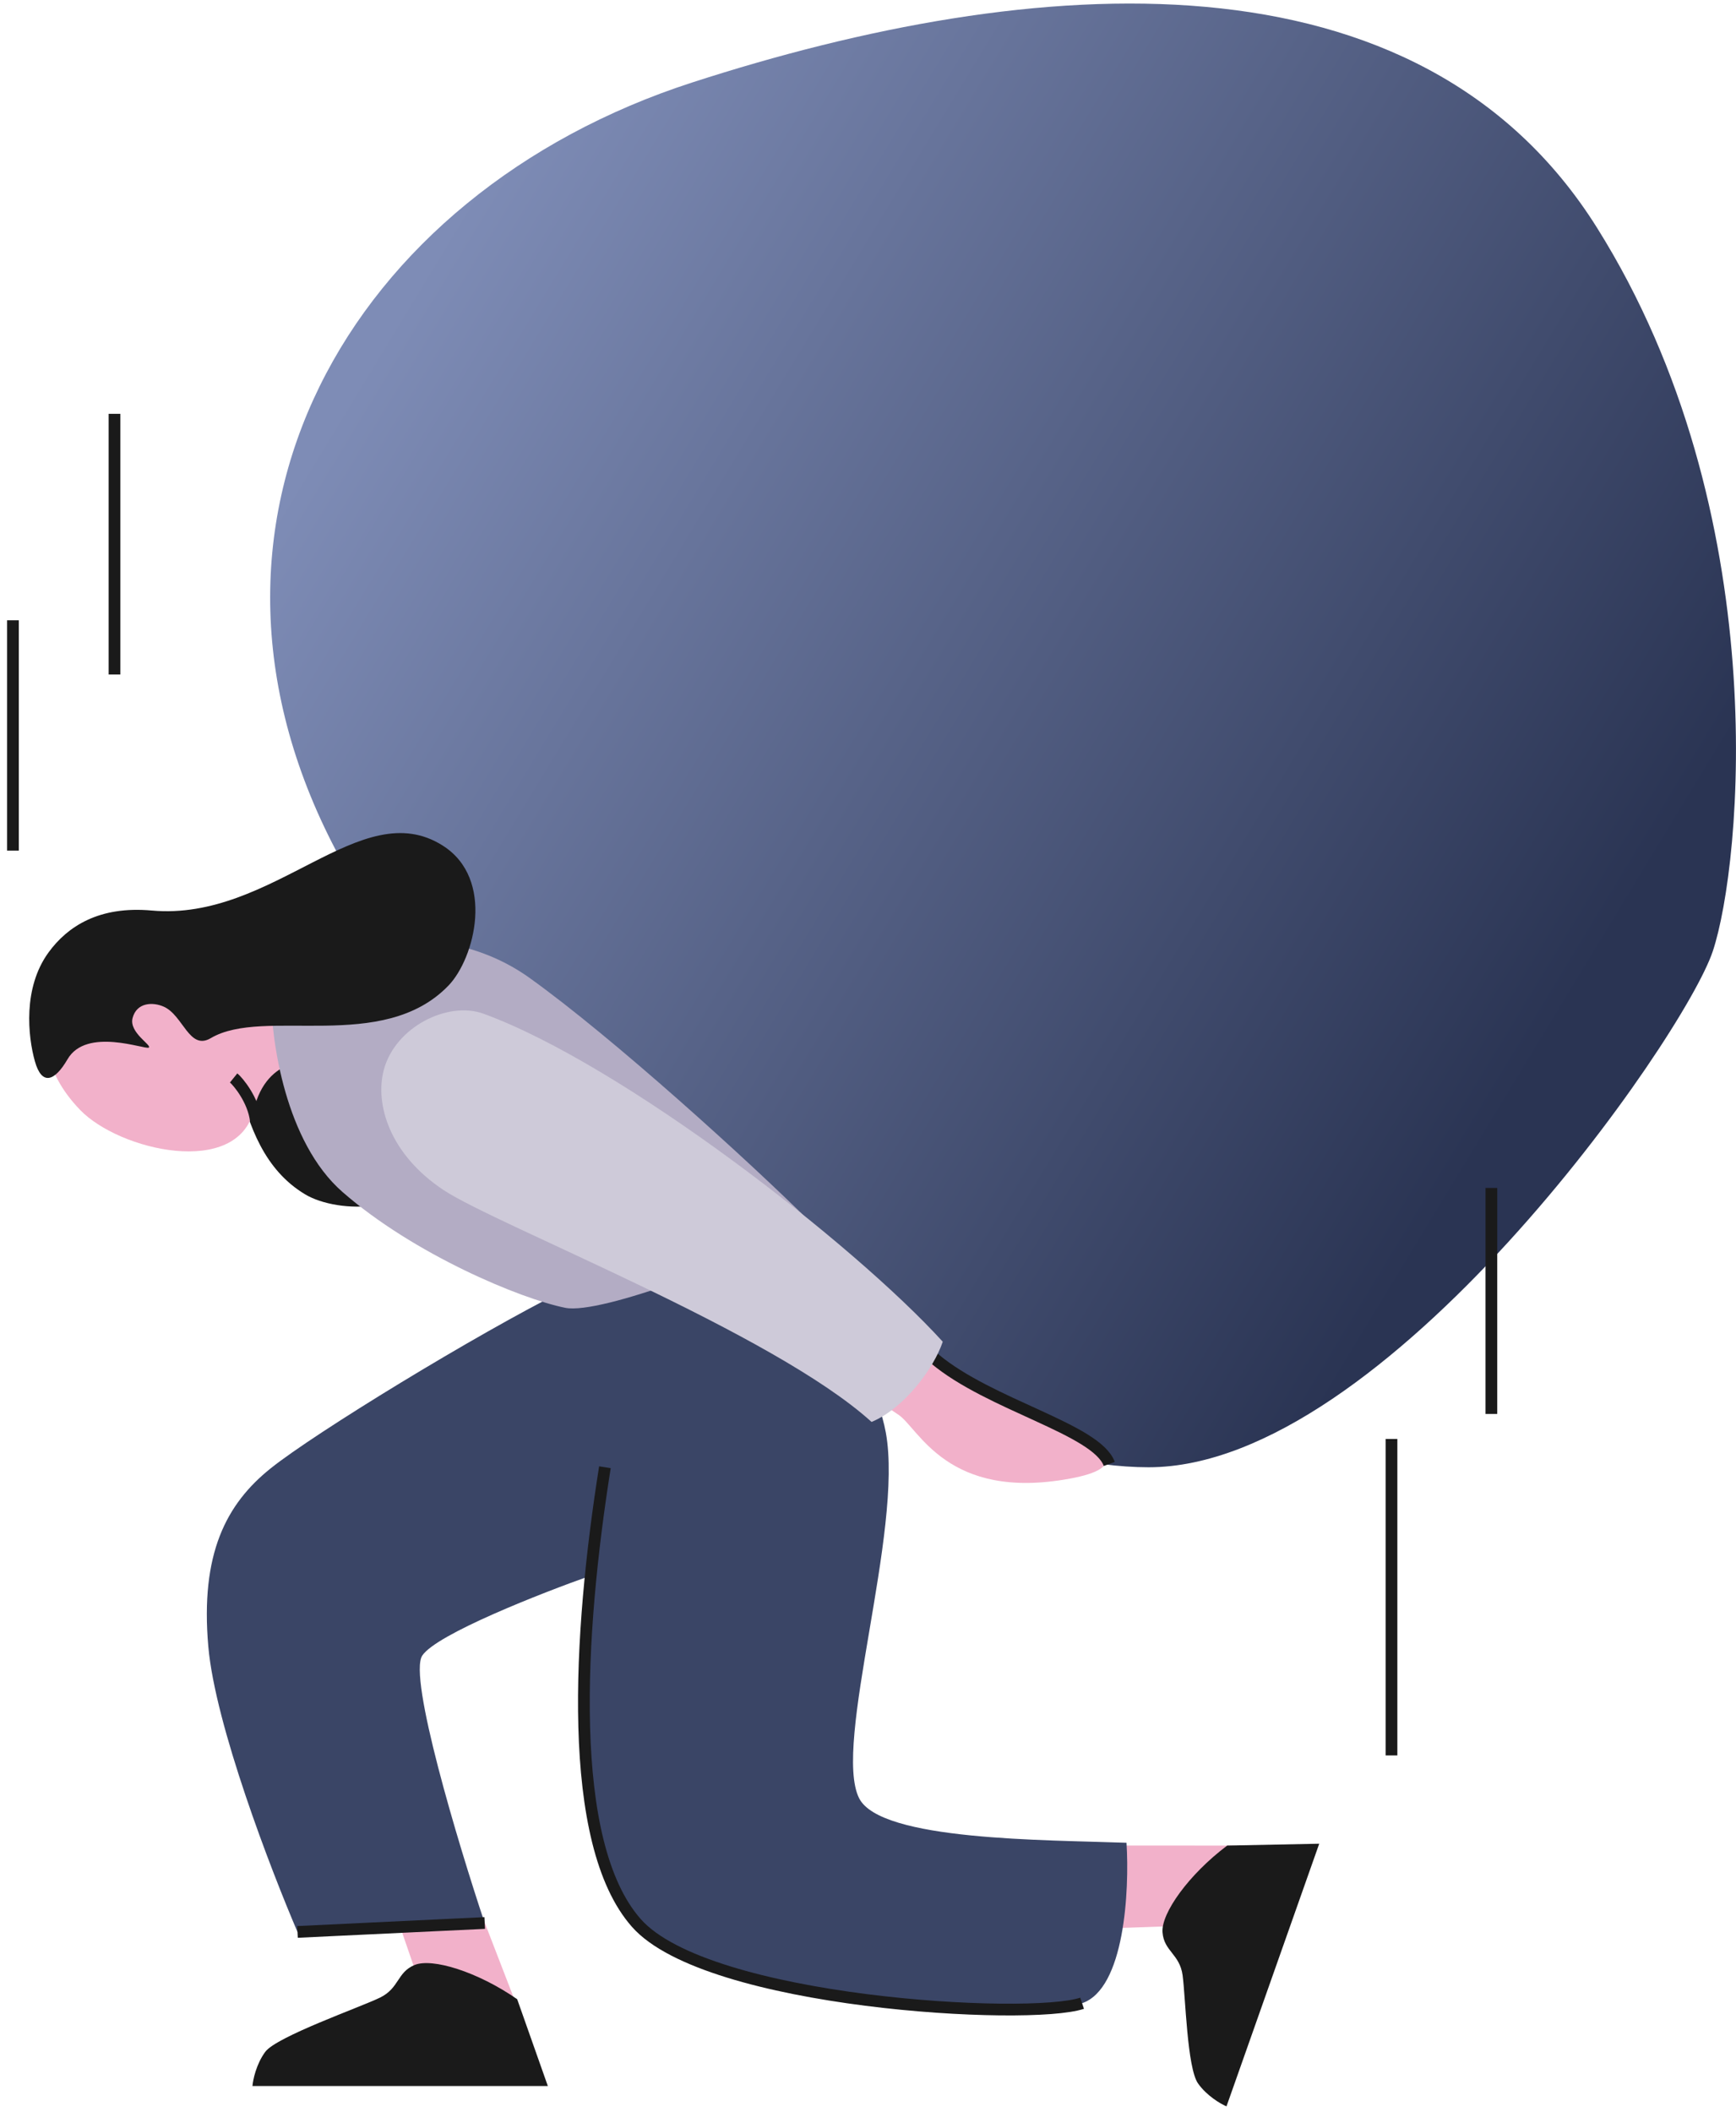
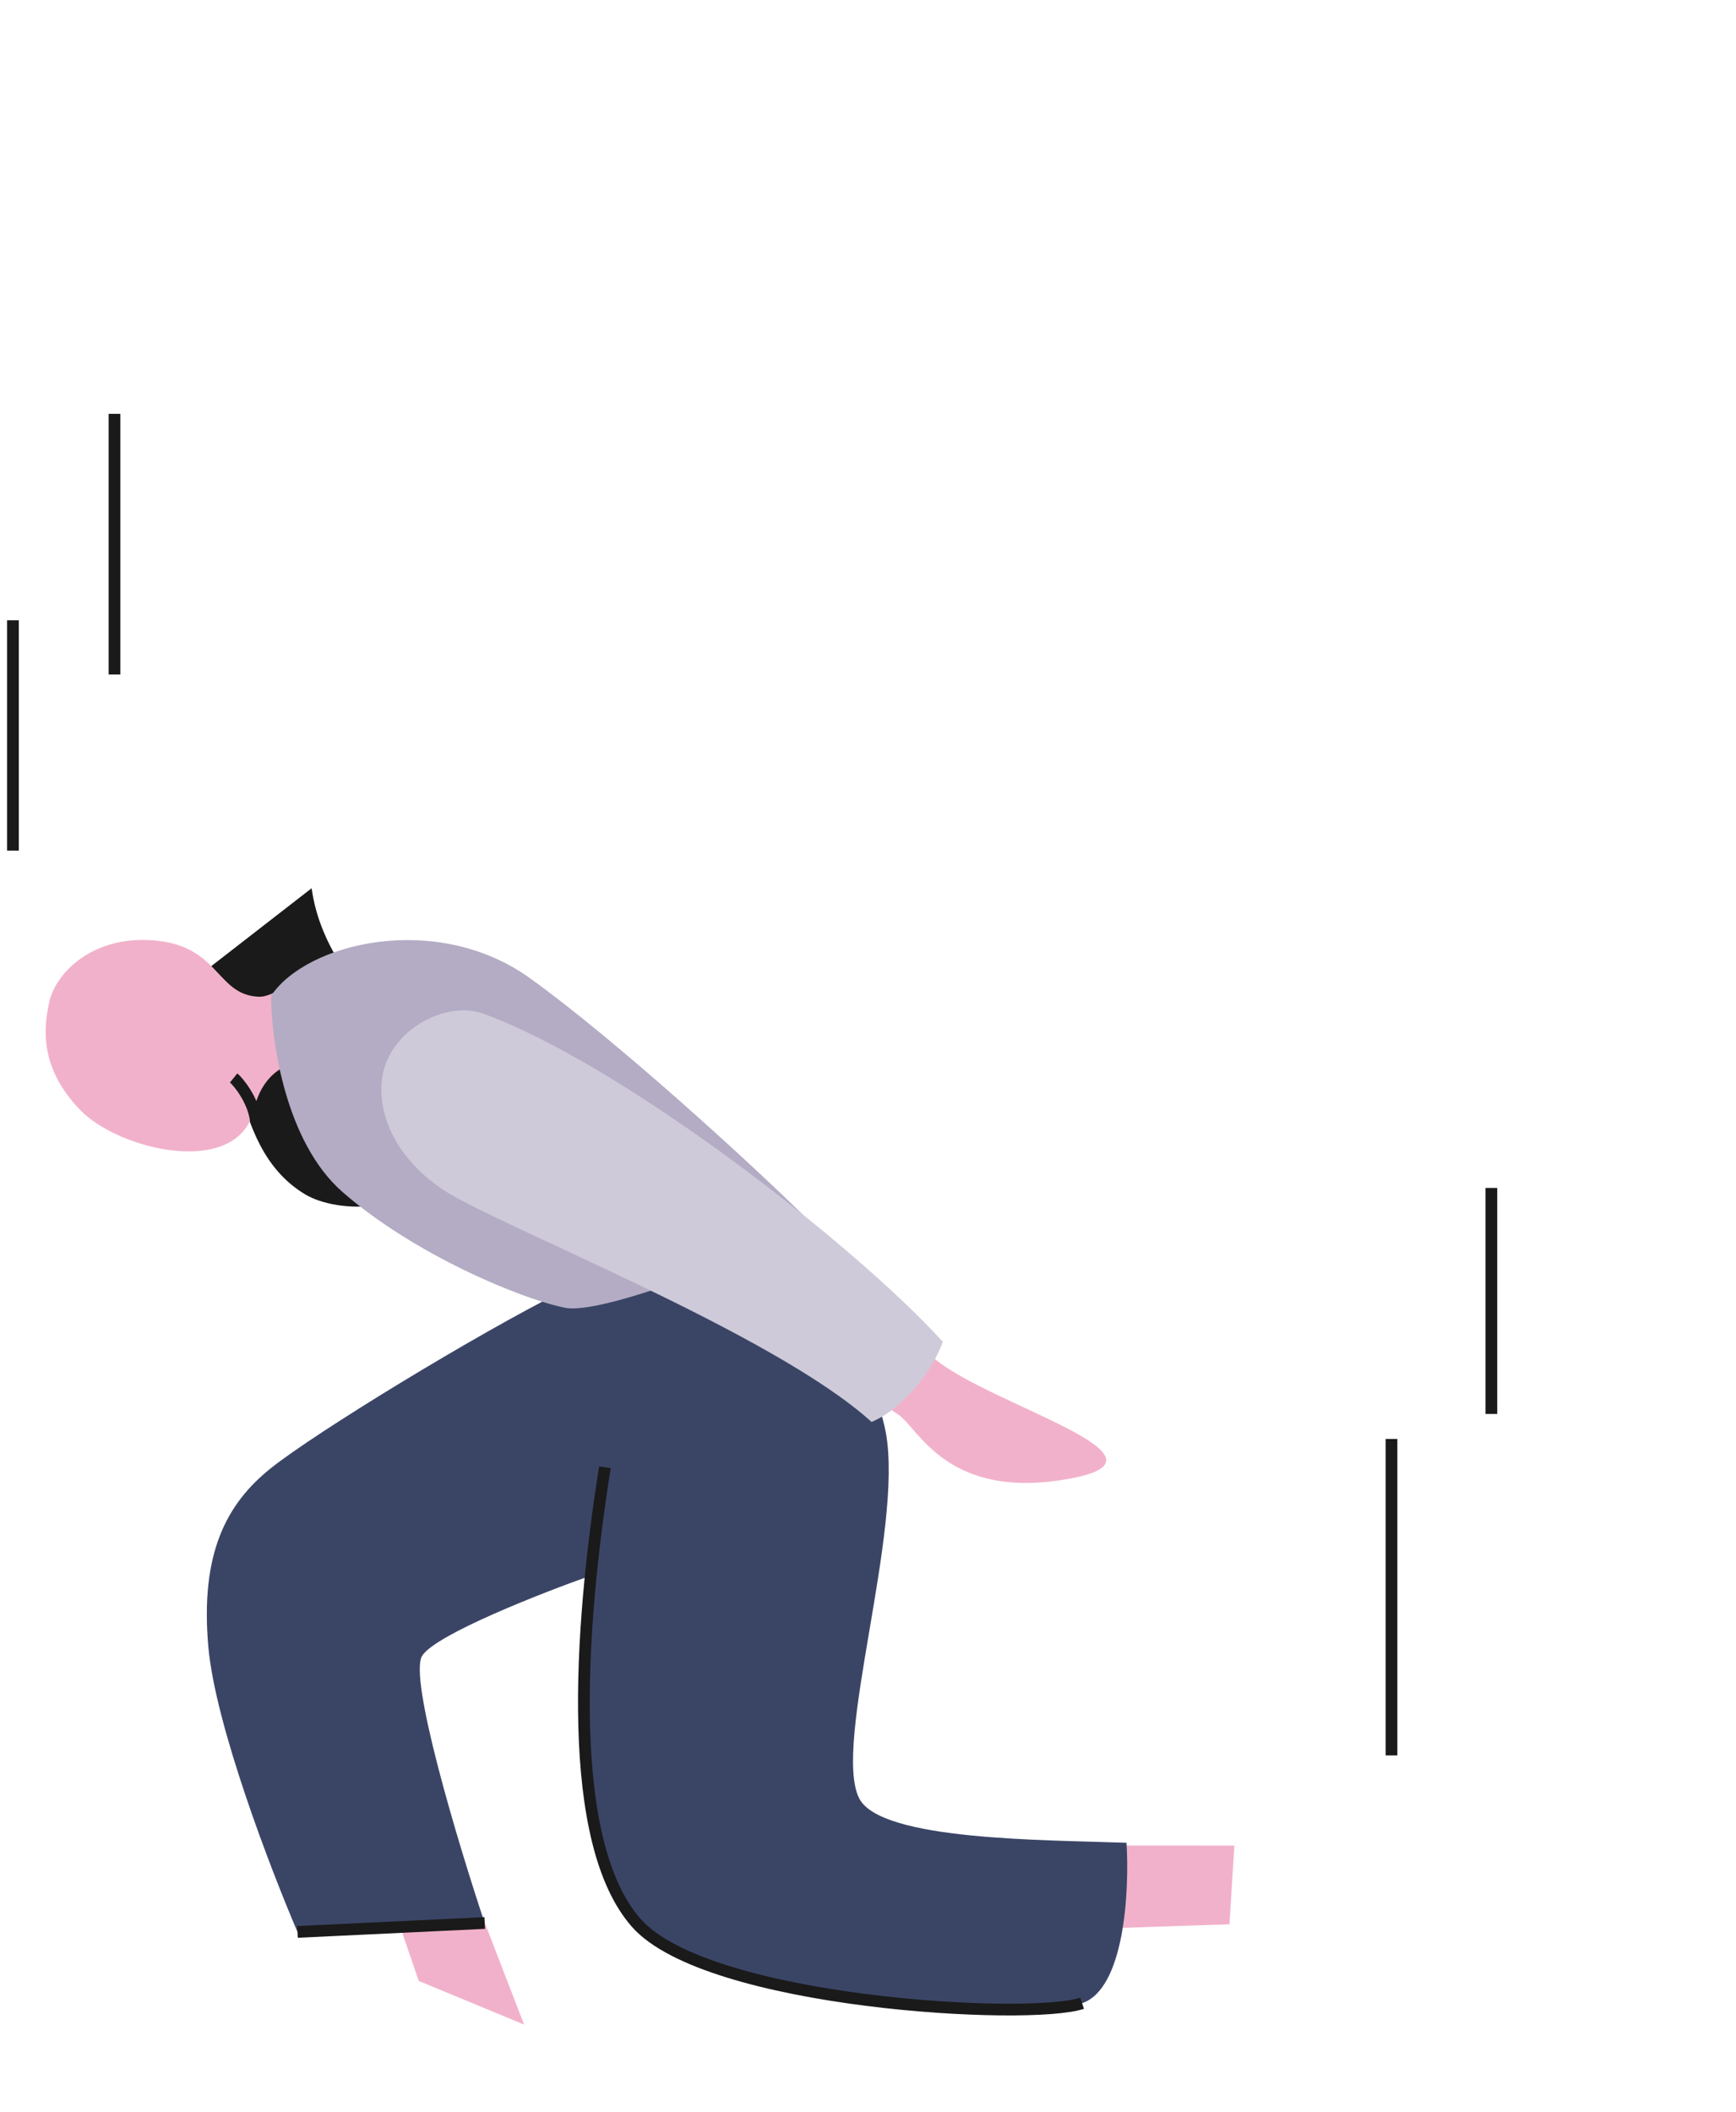
<svg xmlns="http://www.w3.org/2000/svg" width="148" height="180" viewBox="0 0 148 180" fill="none">
  <path d="M26.008 101.803c-6.933-4.16-5.281-14.928-8.91-18.741l9.47-7.348C27.985 86.06 40.298 90.84 37.52 98.663c-1.767 4.977-8.736 4.806-11.513 3.14z" fill="#1A1A1A" />
  <path d="M35.704 168.858l-3.048-8.863 6.979-.484 5.045 13.062-8.976-3.715zm69.113-4.833l-15.284.512 1.763-7.224 13.937.004-.416 6.708z" fill="#F2B1CA" />
-   <path d="M35.34 167.499c1.502-.625 5.372.568 8.751 2.913l2.614 7.401H21.523c.044-.538.323-1.874 1.093-2.916.963-1.301 8.135-3.814 9.784-4.621 1.648-.807 1.44-2.152 2.94-2.777zm63.768-2.789c-.122-1.621 2.226-4.92 5.514-7.393l7.846-.158-7.906 22.388c-.497-.21-1.678-.894-2.425-1.952-.933-1.323-1.067-7.402-1.316-9.22-.249-1.819-1.59-2.043-1.713-3.665z" fill="#1A1A1A" />
-   <path d="M58.992 7.037c-29.19 9.455-45.494 37.597-29.975 66.158 15.518 28.561 48.764 51.875 68.907 51.875 20.143 0 45.631-36.587 48.097-43.987 2.467-7.4 5.344-37.409-9.866-61.663C120.945-4.834 88.182-2.418 58.992 7.037z" fill="url(#paint0_linear_99_17137)" />
  <path d="M91.233 126.034c-10.515 1.95-12.92-4.338-14.658-5.455-1.74-1.118-6.685-4.78-6.685-4.78l4.206-5.094c1.545 1.453 2.85 2.809 5.563 5.099 4.7 3.966 21.468 8.395 11.574 10.23z" fill="#F2B1CA" />
-   <path d="M94.57 124.787c-1.089-2.974-10.21-5.016-14.909-8.983-2.713-2.289-4.018-3.646-5.563-5.099" stroke="#1A1A1A" />
  <path d="M21.636 94.61c-1.376 5.807-11.455 3.48-14.81-.003-3.355-3.484-3.17-6.785-2.624-9.203.545-2.419 3.46-5.373 8.168-5.28 6.416.128 5.893 4.683 9.688 4.838 1.415.058 3.648-1.939 4.422-2.432l2.073 8.208c-1.847-.645-5.816-.775-6.917 3.871z" fill="#F2B1CA" />
  <path d="M23.08 125.159c3.8-3.039 17.479-11.399 25.078-15.199l15.203-7.6c3.293 3.294 10.943 13.072 12.16 19.76 1.52 8.359-4.56 26.599-2.28 31.158 1.823 3.648 15.959 3.547 22.798 3.8.254 4.053-.152 12.464-3.8 13.68-4.56 1.52-31.953 0-37.998-6.84-6.045-6.84-4.053-21.786-3.8-29.639-4.306 1.52-13.223 5.016-14.44 6.84-1.215 1.824 3.04 15.959 5.32 22.799l-15.959.76c-2.28-5.32-7.015-17.63-7.602-24.319-.695-7.917 1.52-12.16 5.32-15.2z" fill="#3A4566" />
  <path d="M25.363 164.677l15.96-.76m10.248-38.848c-2.24 14.09-3.361 32.009 2.684 38.849 6.045 6.839 33.438 8.359 37.998 6.839" stroke="#1A1A1A" />
  <path d="M45.152 83.36c-7.911-5.668-18.999-3.04-22.039 1.52 0 3.8 1.216 12.464 6.08 16.72 6.08 5.32 15.2 9.119 19 9.879 3.04.608 15.613-4.228 20.933-7.268-5.223-5.185-16.835-15.736-23.974-20.85z" fill="#B3ACC4" />
  <path d="M80.372 114.367c-7.6-8.36-27.343-23.653-39.153-27.958-3.024-1.102-7.531 1.114-8.502 4.8-.77 2.923.51 7.197 5.108 10.238 4.57 3.024 28.108 12.16 36.478 19.76 2.778-1.158 5.31-4.56 6.07-6.84z" fill="#CECAD9" />
-   <path d="M5.758 90.29c-1.107 1.904-2.196 2.274-2.786.165-.591-2.108-1.035-6.248 1.166-9.269 1.62-2.224 4.31-3.978 8.798-3.573 10.4.94 17.822-9.987 24.821-5.527 4.455 2.838 2.724 9.59.478 11.924-5.608 5.823-15.732 1.799-20.262 4.48-1.841 1.09-2.348-1.945-4.012-2.681-.936-.414-2.31-.37-2.659.974-.32 1.234 1.679 2.32 1.379 2.515-.3.195-5.314-1.776-6.923.992z" fill="#1A1A1A" />
  <path d="M21.817 95.544c-.214-1.802-1.544-3.373-1.899-3.66m107.227 9.377v19.262m-8.516 2.134v26.976M1.105 52.874V72.51m8.657-37.236v22.22" stroke="#1A1A1A" />
  <defs>
    <linearGradient id="paint0_linear_99_17137" x1="29.564" y1="33.79" x2="128.781" y2="94.014" gradientUnits="userSpaceOnUse">
      <stop stop-color="#7E8CB6" />
      <stop offset="1" stop-color="#2A3453" />
    </linearGradient>
  </defs>
</svg>